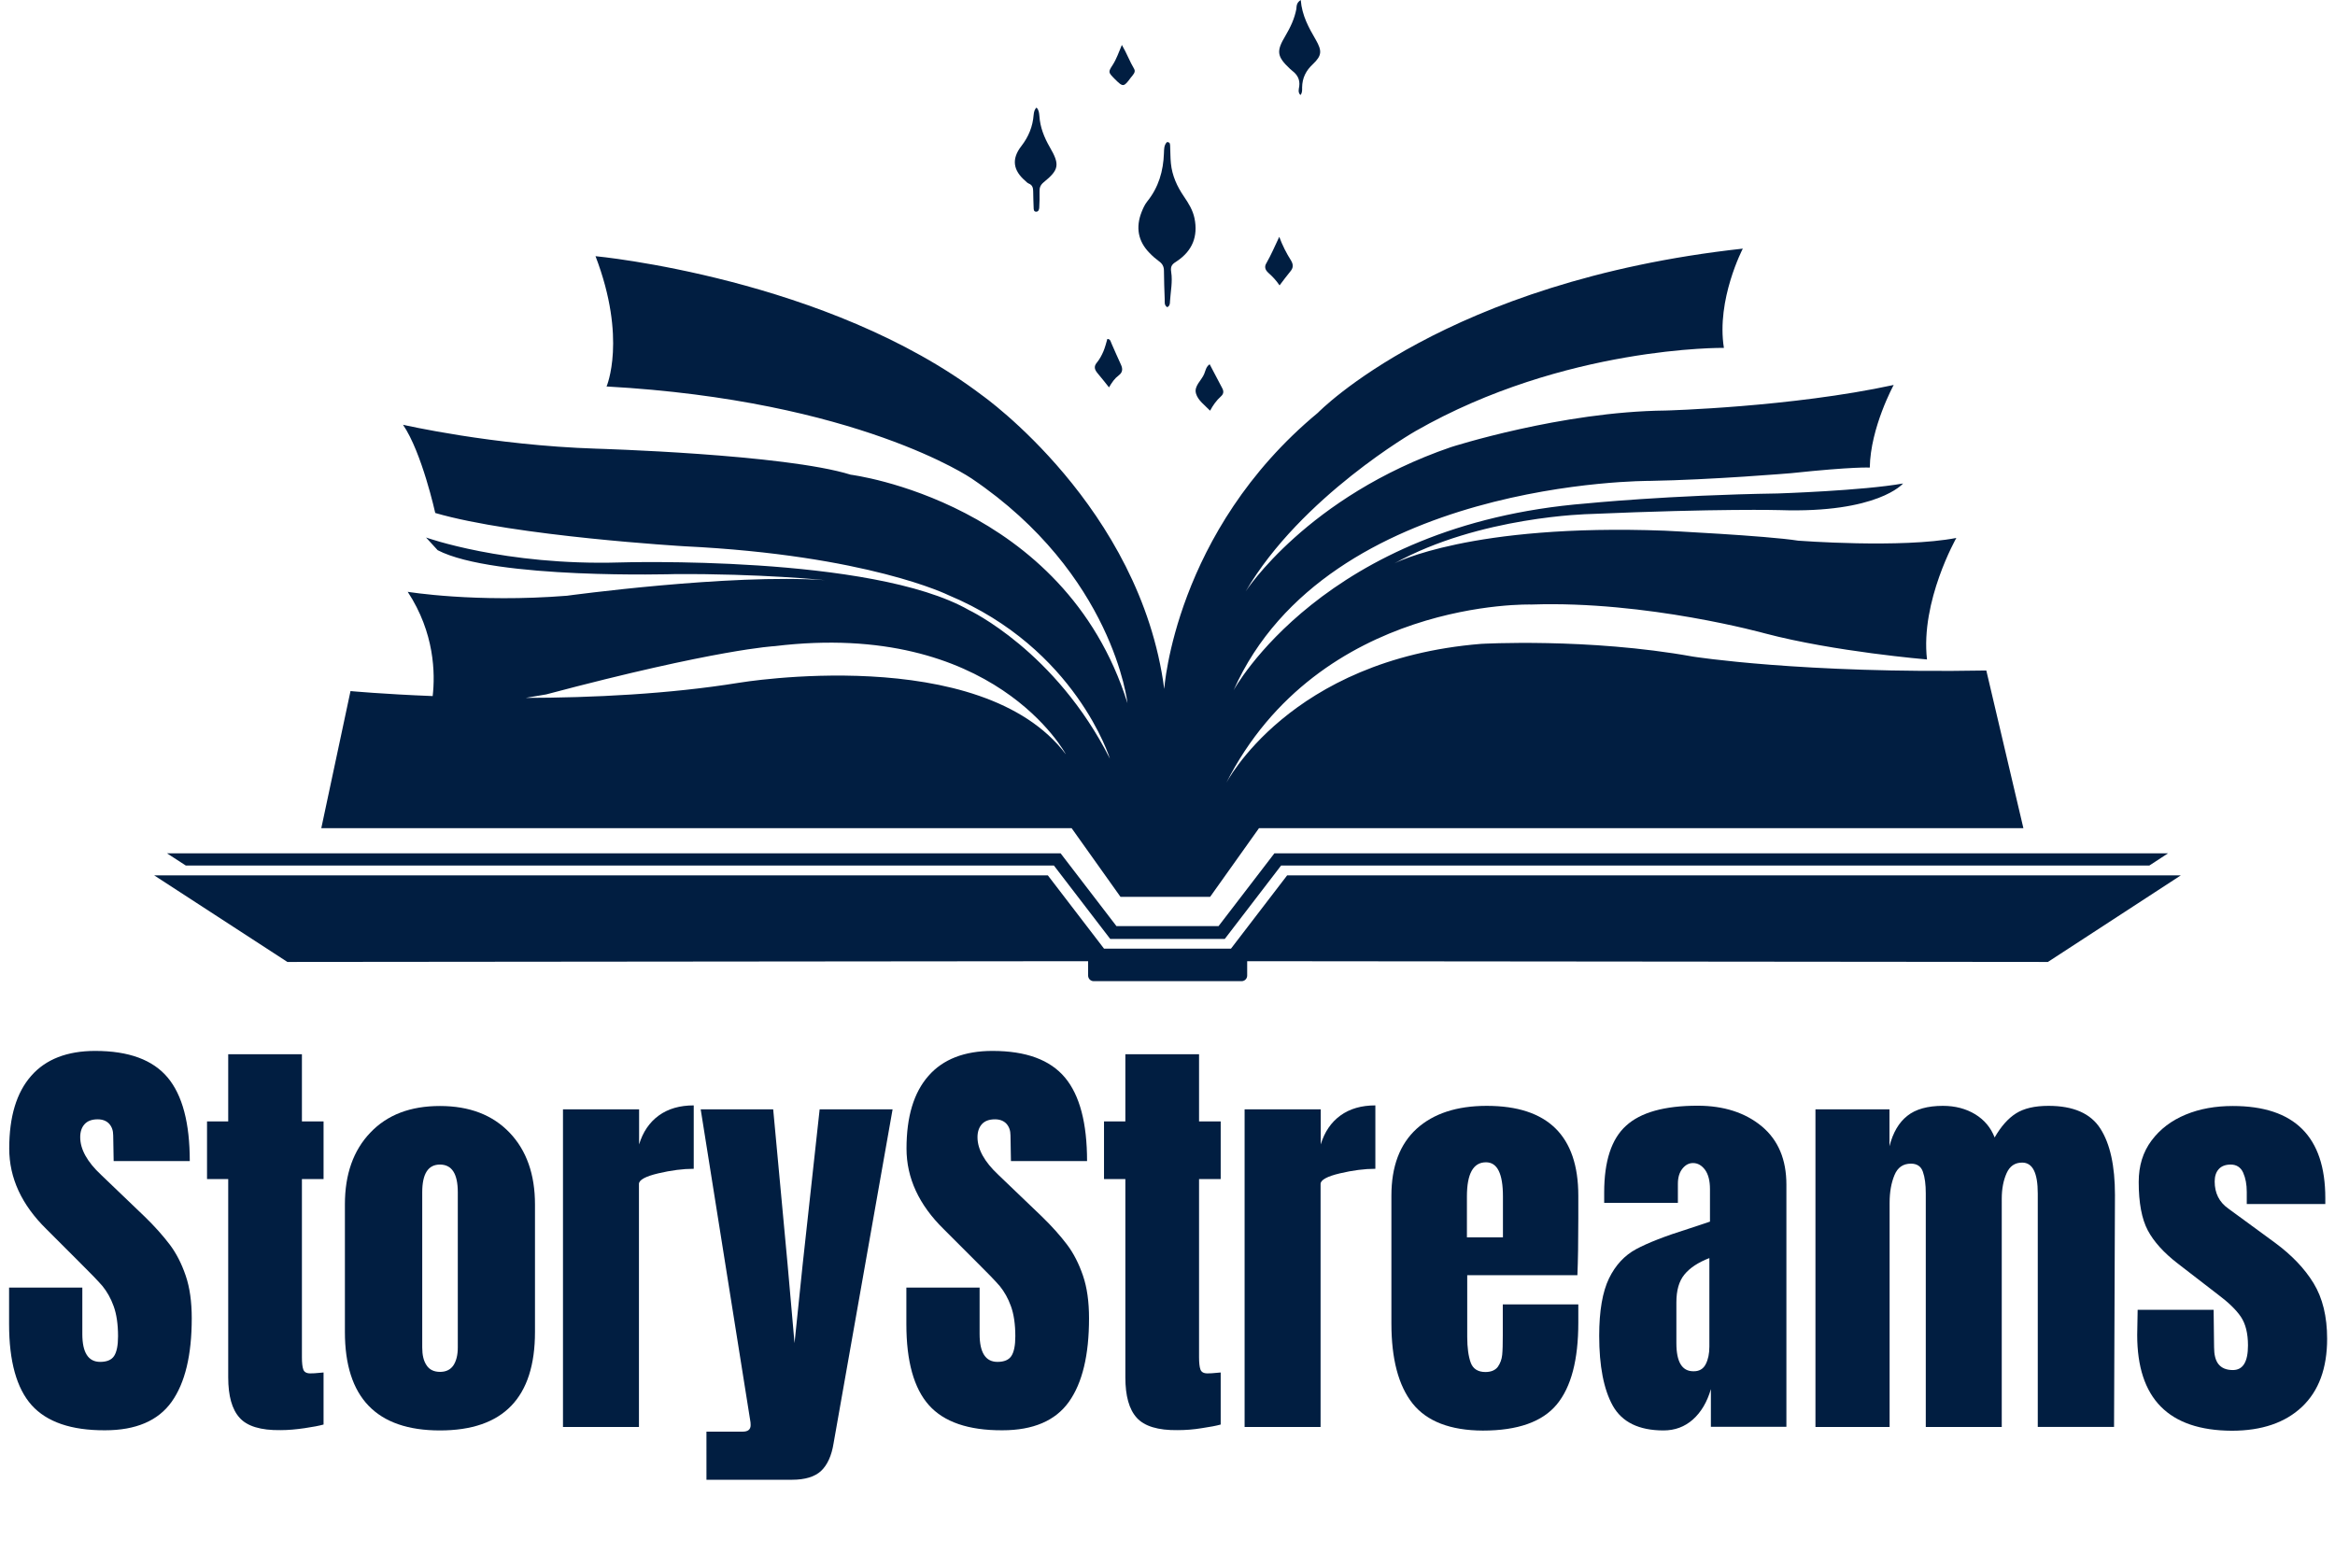
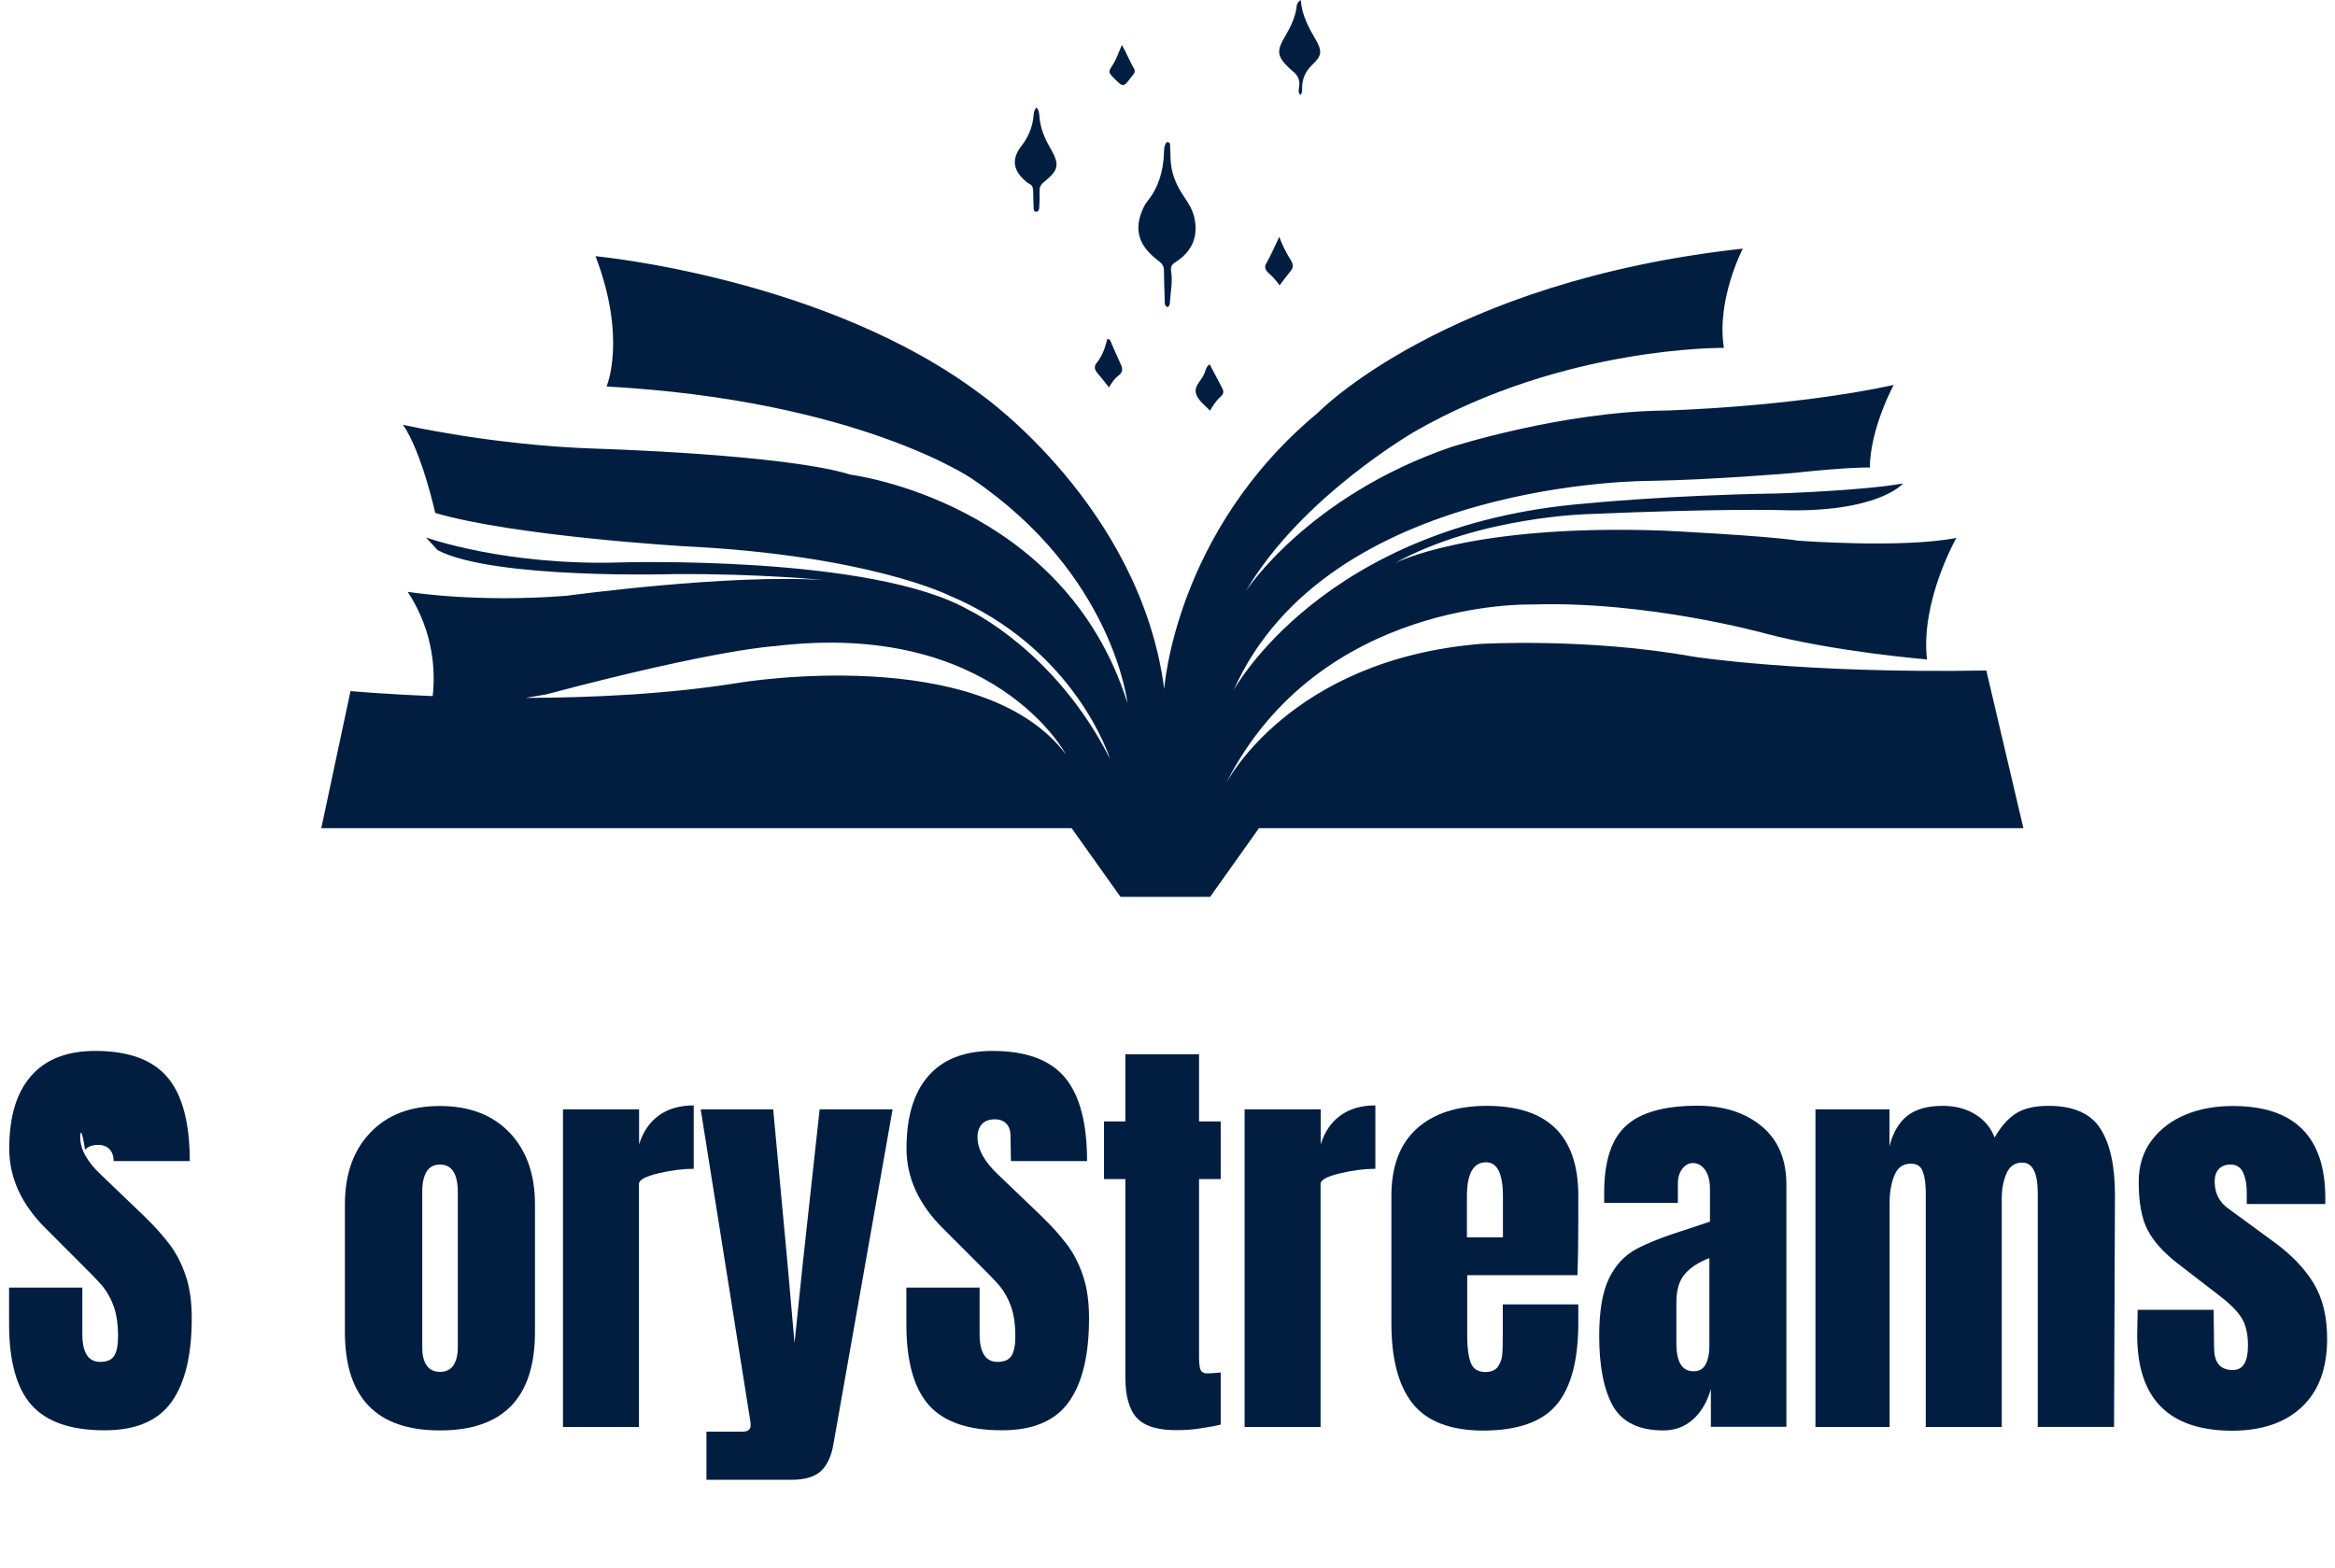
<svg xmlns="http://www.w3.org/2000/svg" version="1.1" id="Layer_1" x="0px" y="0px" viewBox="0 0 154.29 103.64" style="enable-background:new 0 0 154.29 103.64;" xml:space="preserve">
  <style type="text/css">
	.st0{fill:#011E41;}
</style>
  <g>
    <g>
-       <path class="st0" d="M144.1,57.85H85.05l-3.71,4.84h-8.39l-3.71-4.84H10.19l8.8,5.72l52.91-0.05v0.95c0,0.2,0.16,0.37,0.37,0.37    h9.77c0.2,0,0.37-0.16,0.37-0.37v-0.95l52.91,0.05L144.1,57.85z" />
-       <polygon class="st0" points="84.21,56.39 80.52,61.2 73.77,61.2 70.08,56.39 11.03,56.39 12.28,57.2 69.64,57.2 73.36,62.05     80.8,62.05 80.8,62.05 80.93,62.05 84.65,57.2 142.02,57.2 143.26,56.39   " />
      <path class="st0" d="M131.25,44.31c-12.17,0.22-19.39-0.92-19.39-0.92c-6.93-1.25-14-0.84-14-0.84    c-12.68,1.03-16.86,9.24-16.86,9.24c6.19-12.28,20.2-11.84,20.2-11.84c7.62-0.26,15.43,1.91,15.43,1.91    c4.58,1.21,10.7,1.72,10.7,1.72c-0.44-3.85,1.94-8.03,1.94-8.03c-3.63,0.7-10.45,0.18-10.45,0.18c-2.09-0.33-8.83-0.66-8.83-0.66    c-12.83-0.48-17.85,2.16-17.85,2.16c5.61-3.12,12.9-3.26,12.9-3.26c8.61-0.37,12.54-0.26,12.54-0.26    c6.52,0.22,8.17-1.76,8.17-1.76c-2.68,0.48-8.28,0.66-8.28,0.66c-7.18,0.11-12.65,0.66-12.65,0.66    c-17.37,1.39-23.31,12.35-23.31,12.35C87.7,31.67,109,31.78,109,31.78c4.14-0.07,9.35-0.51,9.35-0.51c4.14-0.44,5.2-0.37,5.2-0.37    c0.04-2.64,1.58-5.46,1.58-5.46c-6.78,1.47-15.07,1.69-15.07,1.69c-6.89,0.07-14.19,2.42-14.19,2.42    c-9.49,3.26-13.56,9.53-13.56,9.53c3.67-6.27,11.22-10.59,11.22-10.59c9.86-5.64,20.38-5.5,20.38-5.5    c-0.51-3.19,1.25-6.56,1.25-6.56c-19.68,2.16-28.08,10.85-28.08,10.85c-9.46,7.84-10.15,18.25-10.15,18.25    C75.35,33.5,64.9,26.13,64.9,26.13c-10.23-7.77-25.55-9.2-25.55-9.2c2.09,5.46,0.73,8.61,0.73,8.61    c16.6,0.92,24.12,6.08,24.12,6.08c9.38,6.34,10.3,14.85,10.3,14.85c-4.18-13.34-18.29-15.1-18.29-15.1    c-4.36-1.36-16.82-1.72-16.82-1.72c-6.85-0.22-12.76-1.58-12.76-1.58c1.25,1.83,2.13,5.83,2.13,5.83    c5.28,1.54,16.46,2.2,16.46,2.2c12.13,0.59,17.45,3.23,17.45,3.23c8.43,3.52,10.67,10.81,10.67,10.81    c-3.59-7.13-9.31-9.82-9.31-9.82c-6.41-3.67-23.09-3.15-23.09-3.15c-7.59,0.22-12.79-1.65-12.79-1.65l0.77,0.84    c3.74,1.94,15.65,1.58,15.65,1.58c5.68-0.04,9.93,0.4,9.93,0.4c-6.27-0.44-17.04,1.03-17.04,1.03    c-6.05,0.48-10.52-0.26-10.52-0.26c1.78,2.71,1.82,5.4,1.65,6.89c-3.29-0.13-5.43-0.33-5.43-0.33l-1.93,9.06h49.58l3.23,4.54h5.92    l3.23-4.54h50.51L131.25,44.31z M48.83,45.12c-4.63,0.75-9.7,0.99-14.1,1l1.36-0.23c11.33-3.01,15.1-3.19,15.1-3.19    c14.52-1.76,19.24,7.15,19.24,7.15C64.83,42.43,48.83,45.12,48.83,45.12z" />
      <path class="st0" d="M77.13,20.3c-0.22-0.13-0.16-0.35-0.17-0.54c-0.02-0.62-0.05-1.24-0.05-1.86c0-0.27-0.09-0.46-0.31-0.62    c-0.23-0.17-0.45-0.36-0.65-0.57c-0.76-0.78-0.91-1.69-0.52-2.69c0.1-0.25,0.21-0.5,0.37-0.7c0.76-0.94,1.07-2.02,1.11-3.2    c0.01-0.26,0-0.53,0.2-0.73c0.23,0,0.2,0.16,0.21,0.28c0.02,0.38,0.01,0.75,0.05,1.13c0.08,0.81,0.41,1.53,0.87,2.2    c0.3,0.44,0.58,0.89,0.69,1.43c0.24,1.19-0.14,2.14-1.15,2.82c-0.27,0.18-0.47,0.28-0.39,0.74c0.1,0.62-0.04,1.28-0.08,1.92    C77.31,20.05,77.3,20.22,77.13,20.3z" />
      <path class="st0" d="M68.49,7.11c0.16,0.16,0.17,0.36,0.19,0.56c0.05,0.75,0.32,1.42,0.69,2.06c0.67,1.15,0.61,1.49-0.4,2.31    c-0.22,0.18-0.29,0.36-0.28,0.62c0.01,0.35,0,0.71-0.02,1.06c-0.01,0.13-0.05,0.28-0.22,0.27c-0.14-0.01-0.15-0.15-0.15-0.26    c-0.01-0.35-0.03-0.71-0.03-1.06c0-0.24-0.04-0.44-0.29-0.54c-0.08-0.03-0.15-0.1-0.21-0.16c-0.83-0.7-0.95-1.46-0.28-2.32    c0.48-0.62,0.75-1.29,0.81-2.06C68.32,7.41,68.35,7.24,68.49,7.11z" />
      <path class="st0" d="M85.95,0c0.08,1.03,0.53,1.83,1,2.64c0.41,0.72,0.4,1.03-0.19,1.59c-0.47,0.44-0.71,0.92-0.72,1.55    c0,0.17,0.02,0.35-0.11,0.5c-0.18-0.17-0.11-0.39-0.08-0.57c0.06-0.45-0.12-0.77-0.46-1.03c-0.05-0.04-0.1-0.09-0.15-0.13    c-0.87-0.82-0.92-1.16-0.3-2.19c0.33-0.56,0.6-1.13,0.72-1.77C85.68,0.42,85.65,0.19,85.95,0z" />
      <path class="st0" d="M84.53,15.65c0.21,0.57,0.47,1.08,0.78,1.57c0.16,0.27,0.15,0.49-0.05,0.72c-0.24,0.29-0.46,0.59-0.71,0.92    c-0.23-0.34-0.47-0.59-0.74-0.83c-0.21-0.19-0.28-0.4-0.13-0.64C84,16.83,84.25,16.24,84.53,15.65z" />
      <path class="st0" d="M73.28,25.6c-0.29-0.36-0.52-0.66-0.76-0.94c-0.18-0.22-0.27-0.43-0.04-0.7c0.18-0.22,0.32-0.48,0.43-0.74    c0.11-0.26,0.18-0.54,0.26-0.82c0.21,0,0.22,0.19,0.28,0.31c0.21,0.46,0.4,0.93,0.62,1.39c0.13,0.28,0.11,0.51-0.14,0.7    C73.66,25,73.47,25.27,73.28,25.6z" />
      <path class="st0" d="M79.93,24.07c0.28,0.54,0.55,1.06,0.83,1.58c0.11,0.2,0.1,0.38-0.08,0.54c-0.3,0.27-0.53,0.59-0.72,0.95    c-0.36-0.37-0.8-0.68-0.93-1.13c-0.15-0.5,0.36-0.86,0.54-1.3C79.66,24.49,79.69,24.24,79.93,24.07z" />
      <path class="st0" d="M74.13,2.97c0.33,0.56,0.52,1.1,0.81,1.58c0.13,0.22-0.09,0.41-0.22,0.58c-0.47,0.64-0.51,0.64-1.07,0.08    c-0.42-0.43-0.44-0.44-0.12-0.93C73.78,3.89,73.92,3.46,74.13,2.97z" />
    </g>
    <g>
      <g>
-         <path class="st0" d="M2.09,92.86C1.1,91.75,0.6,89.97,0.6,87.5v-2.41h4.84v3.07c0,1.22,0.39,1.84,1.18,1.84     c0.44,0,0.75-0.13,0.92-0.39s0.26-0.69,0.26-1.3c0-0.8-0.1-1.47-0.29-1.99c-0.19-0.53-0.44-0.96-0.73-1.32     c-0.3-0.35-0.83-0.9-1.59-1.65l-2.12-2.12c-1.64-1.61-2.46-3.38-2.46-5.33c0-2.1,0.48-3.7,1.45-4.8c0.96-1.1,2.38-1.65,4.23-1.65     c2.22,0,3.81,0.59,4.79,1.76s1.46,3.02,1.46,5.52H7.51l-0.03-1.69c0-0.33-0.09-0.58-0.27-0.78c-0.18-0.19-0.43-0.29-0.76-0.29     c-0.38,0-0.67,0.11-0.86,0.32C5.4,74.5,5.3,74.78,5.3,75.15c0,0.8,0.46,1.63,1.38,2.49l2.87,2.75c0.67,0.65,1.22,1.27,1.66,1.85     c0.44,0.58,0.79,1.27,1.06,2.06c0.27,0.79,0.4,1.73,0.4,2.82c0,2.43-0.44,4.27-1.33,5.52s-2.36,1.88-4.4,1.88     C4.7,94.53,3.09,93.97,2.09,92.86z" />
-         <path class="st0" d="M15.83,93.69c-0.5-0.55-0.75-1.44-0.75-2.67v-13.1h-1.4v-3.81h1.4v-4.44h4.87v4.44h1.43v3.81h-1.43v11.78     c0,0.36,0.03,0.63,0.09,0.8s0.21,0.26,0.46,0.26c0.19,0,0.37-0.01,0.54-0.03c0.17-0.02,0.29-0.03,0.34-0.03v3.44     c-0.29,0.08-0.7,0.16-1.25,0.24s-1.08,0.13-1.59,0.13C17.23,94.53,16.32,94.25,15.83,93.69z" />
+         <path class="st0" d="M2.09,92.86C1.1,91.75,0.6,89.97,0.6,87.5v-2.41h4.84v3.07c0,1.22,0.39,1.84,1.18,1.84     c0.44,0,0.75-0.13,0.92-0.39s0.26-0.69,0.26-1.3c0-0.8-0.1-1.47-0.29-1.99c-0.19-0.53-0.44-0.96-0.73-1.32     c-0.3-0.35-0.83-0.9-1.59-1.65l-2.12-2.12c-1.64-1.61-2.46-3.38-2.46-5.33c0-2.1,0.48-3.7,1.45-4.8c0.96-1.1,2.38-1.65,4.23-1.65     c2.22,0,3.81,0.59,4.79,1.76s1.46,3.02,1.46,5.52H7.51c0-0.33-0.09-0.58-0.27-0.78c-0.18-0.19-0.43-0.29-0.76-0.29     c-0.38,0-0.67,0.11-0.86,0.32C5.4,74.5,5.3,74.78,5.3,75.15c0,0.8,0.46,1.63,1.38,2.49l2.87,2.75c0.67,0.65,1.22,1.27,1.66,1.85     c0.44,0.58,0.79,1.27,1.06,2.06c0.27,0.79,0.4,1.73,0.4,2.82c0,2.43-0.44,4.27-1.33,5.52s-2.36,1.88-4.4,1.88     C4.7,94.53,3.09,93.97,2.09,92.86z" />
        <path class="st0" d="M22.79,88.02v-8.43c0-1.99,0.56-3.57,1.68-4.74c1.12-1.18,2.65-1.76,4.6-1.76s3.48,0.59,4.6,1.76     s1.68,2.76,1.68,4.74v8.43c0,4.34-2.09,6.51-6.28,6.51S22.79,92.36,22.79,88.02z M29.96,90.23c0.19-0.29,0.29-0.68,0.29-1.18     V78.79c0-1.22-0.39-1.83-1.18-1.83c-0.78,0-1.17,0.61-1.17,1.83v10.26c0,0.5,0.09,0.89,0.29,1.18c0.19,0.29,0.49,0.43,0.89,0.43     S29.77,90.51,29.96,90.23z" />
        <path class="st0" d="M37.21,73.31h5.02v2.32c0.25-0.82,0.68-1.46,1.3-1.91s1.39-0.67,2.31-0.67v4.19c-0.71,0-1.49,0.1-2.34,0.3     s-1.28,0.44-1.28,0.7V94.3h-5.02V73.31z" />
        <path class="st0" d="M46.67,94.61h2.41c0.34,0,0.52-0.14,0.52-0.43c0-0.13-0.01-0.24-0.03-0.32L46.3,73.31h4.79l0.95,10.23     l0.46,5.22l0.54-5.22l1.12-10.23h4.82l-3.9,22.07c-0.13,0.82-0.41,1.43-0.82,1.82s-1.06,0.59-1.93,0.59h-5.65V94.61z" />
        <path class="st0" d="M61.38,92.86c-0.99-1.11-1.49-2.89-1.49-5.36v-2.41h4.84v3.07c0,1.22,0.39,1.84,1.18,1.84     c0.44,0,0.75-0.13,0.92-0.39s0.26-0.69,0.26-1.3c0-0.8-0.1-1.47-0.29-1.99c-0.19-0.53-0.44-0.96-0.73-1.32     c-0.3-0.35-0.83-0.9-1.59-1.65l-2.12-2.12c-1.64-1.61-2.46-3.38-2.46-5.33c0-2.1,0.48-3.7,1.45-4.8c0.96-1.1,2.38-1.65,4.23-1.65     c2.22,0,3.81,0.59,4.79,1.76s1.46,3.02,1.46,5.52H66.8l-0.03-1.69c0-0.33-0.09-0.58-0.27-0.78c-0.18-0.19-0.43-0.29-0.76-0.29     c-0.38,0-0.67,0.11-0.86,0.32c-0.19,0.21-0.29,0.5-0.29,0.86c0,0.8,0.46,1.63,1.38,2.49l2.87,2.75c0.67,0.65,1.22,1.27,1.66,1.85     c0.44,0.58,0.79,1.27,1.06,2.06c0.27,0.79,0.4,1.73,0.4,2.82c0,2.43-0.44,4.27-1.33,5.52s-2.36,1.88-4.4,1.88     C63.99,94.53,62.37,93.97,61.38,92.86z" />
        <path class="st0" d="M75.11,93.69c-0.5-0.55-0.75-1.44-0.75-2.67v-13.1h-1.41v-3.81h1.41v-4.44h4.87v4.44h1.43v3.81h-1.43v11.78     c0,0.36,0.03,0.63,0.09,0.8c0.06,0.17,0.21,0.26,0.46,0.26c0.19,0,0.37-0.01,0.54-0.03c0.17-0.02,0.29-0.03,0.34-0.03v3.44     c-0.29,0.08-0.7,0.16-1.25,0.24c-0.54,0.09-1.08,0.13-1.59,0.13C76.52,94.53,75.61,94.25,75.11,93.69z" />
        <path class="st0" d="M82.25,73.31h5.02v2.32c0.25-0.82,0.68-1.46,1.3-1.91s1.39-0.67,2.31-0.67v4.19c-0.71,0-1.49,0.1-2.34,0.3     s-1.28,0.44-1.28,0.7V94.3h-5.02V73.31z" />
        <path class="st0" d="M93.34,92.75c-0.94-1.19-1.4-2.95-1.4-5.3v-8.43c0-1.93,0.55-3.4,1.66-4.42c1.11-1.01,2.66-1.52,4.64-1.52     c4.03,0,6.05,1.98,6.05,5.94v1.52c0,1.53-0.02,2.77-0.06,3.73h-7.28v4.07c0,0.73,0.08,1.29,0.23,1.71     c0.15,0.41,0.48,0.62,0.97,0.62c0.38,0,0.65-0.12,0.82-0.34c0.16-0.23,0.26-0.49,0.29-0.79c0.03-0.29,0.04-0.73,0.04-1.3v-2.04     h4.99v1.21c0,2.45-0.47,4.25-1.42,5.4s-2.58,1.73-4.89,1.73C95.83,94.53,94.28,93.93,93.34,92.75z M99.31,81.77v-2.7     c0-1.51-0.37-2.26-1.12-2.26c-0.84,0-1.26,0.75-1.26,2.26v2.7H99.31z" />
        <path class="st0" d="M106.57,92.9c-0.6-1.08-0.9-2.62-0.9-4.63c0-1.64,0.22-2.9,0.65-3.79c0.43-0.88,1.03-1.52,1.79-1.93     c0.76-0.41,1.93-0.87,3.5-1.36l1.38-0.46v-0.06v-2.09c0-0.55-0.11-0.98-0.33-1.28c-0.22-0.29-0.48-0.44-0.79-0.44     c-0.27,0-0.5,0.12-0.7,0.37c-0.2,0.25-0.3,0.58-0.3,1v1.26h-4.87v-0.69c0-2.06,0.48-3.54,1.45-4.41     c0.96-0.88,2.54-1.32,4.72-1.32c1.74,0,3.15,0.46,4.24,1.36c1.09,0.91,1.63,2.19,1.63,3.86v16h-4.99V91.8     c-0.25,0.86-0.65,1.53-1.19,2.01c-0.54,0.48-1.19,0.72-1.94,0.72C108.29,94.53,107.18,93.98,106.57,92.9z M112.71,90.15     c0.16-0.31,0.24-0.7,0.24-1.16v-5.85c-0.75,0.29-1.29,0.65-1.65,1.09s-0.53,1.05-0.53,1.84v2.69c0,1.24,0.37,1.86,1.12,1.86     C112.27,90.63,112.55,90.47,112.71,90.15z" />
        <path class="st0" d="M119.95,73.31h4.9v2.44c0.23-0.9,0.62-1.57,1.18-2.01c0.55-0.44,1.34-0.66,2.35-0.66     c0.82,0,1.53,0.19,2.14,0.56c0.6,0.37,1.03,0.88,1.28,1.53c0.42-0.73,0.89-1.26,1.41-1.59c0.52-0.33,1.23-0.5,2.15-0.5     c1.64,0,2.79,0.5,3.43,1.51c0.64,1,0.96,2.46,0.96,4.37l-0.06,15.34h-5.04V78.87c0-1.36-0.34-2.04-1.03-2.04     c-0.48,0-0.82,0.23-1.03,0.7c-0.21,0.47-0.32,1.03-0.32,1.68V94.3h-5.02V78.87c0-0.59-0.06-1.07-0.19-1.43     c-0.12-0.36-0.39-0.54-0.79-0.54c-0.52,0-0.88,0.25-1.09,0.76c-0.21,0.51-0.32,1.11-0.32,1.82V94.3h-4.9V73.31z" />
        <path class="st0" d="M141.22,88.22l0.03-1.66h5.02l0.03,2.46c0,0.5,0.09,0.88,0.29,1.13s0.51,0.39,0.95,0.39     c0.67,0,1-0.54,1-1.63c0-0.8-0.16-1.43-0.47-1.89s-0.82-0.95-1.5-1.46l-2.67-2.06c-0.92-0.71-1.58-1.44-1.98-2.19     c-0.4-0.76-0.6-1.82-0.6-3.2c0-1.07,0.28-1.98,0.85-2.74c0.56-0.75,1.31-1.32,2.25-1.71s1.98-0.57,3.12-0.57     c4.07,0,6.11,2.03,6.11,6.08v0.4h-5.19v-0.8c0-0.5-0.08-0.92-0.24-1.28c-0.16-0.35-0.44-0.53-0.82-0.53     c-0.34,0-0.61,0.1-0.79,0.3s-0.27,0.47-0.27,0.82c0,0.77,0.3,1.36,0.89,1.78l3.1,2.27c1.11,0.82,1.96,1.71,2.55,2.68     c0.59,0.97,0.89,2.19,0.89,3.66c0,1.95-0.55,3.45-1.66,4.5c-1.11,1.05-2.66,1.58-4.64,1.58     C143.29,94.53,141.22,92.42,141.22,88.22z" />
      </g>
    </g>
  </g>
</svg>